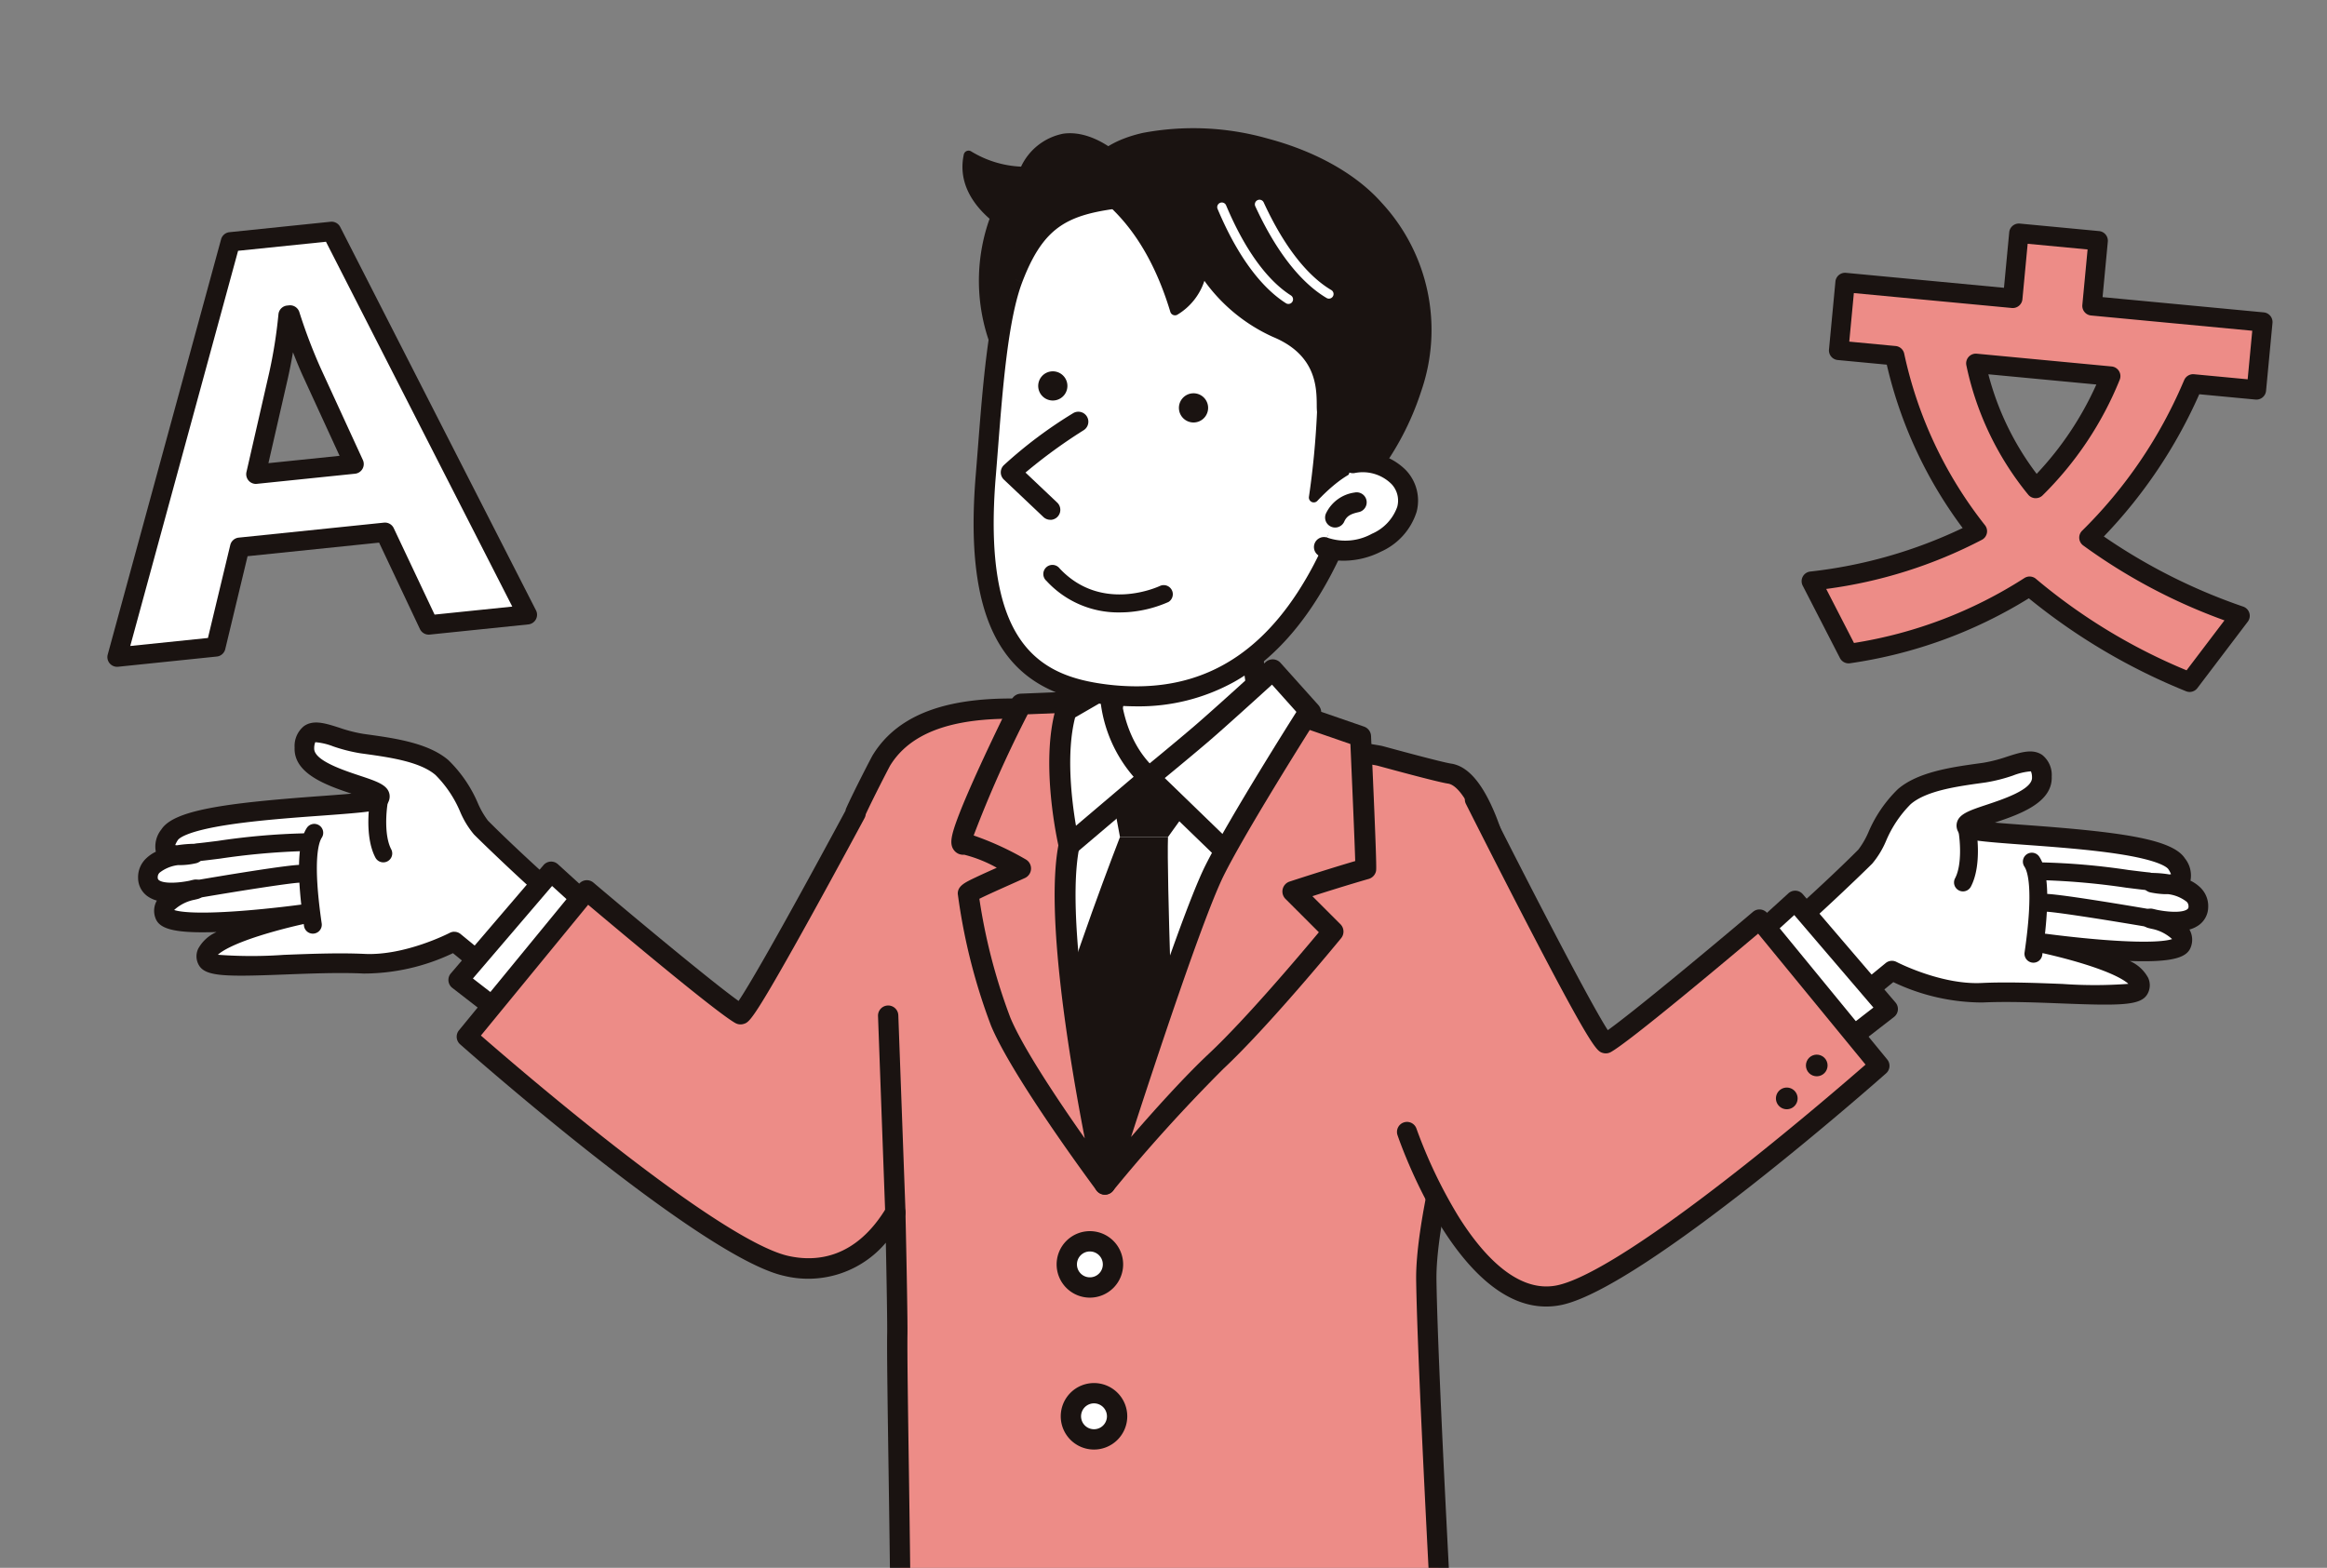
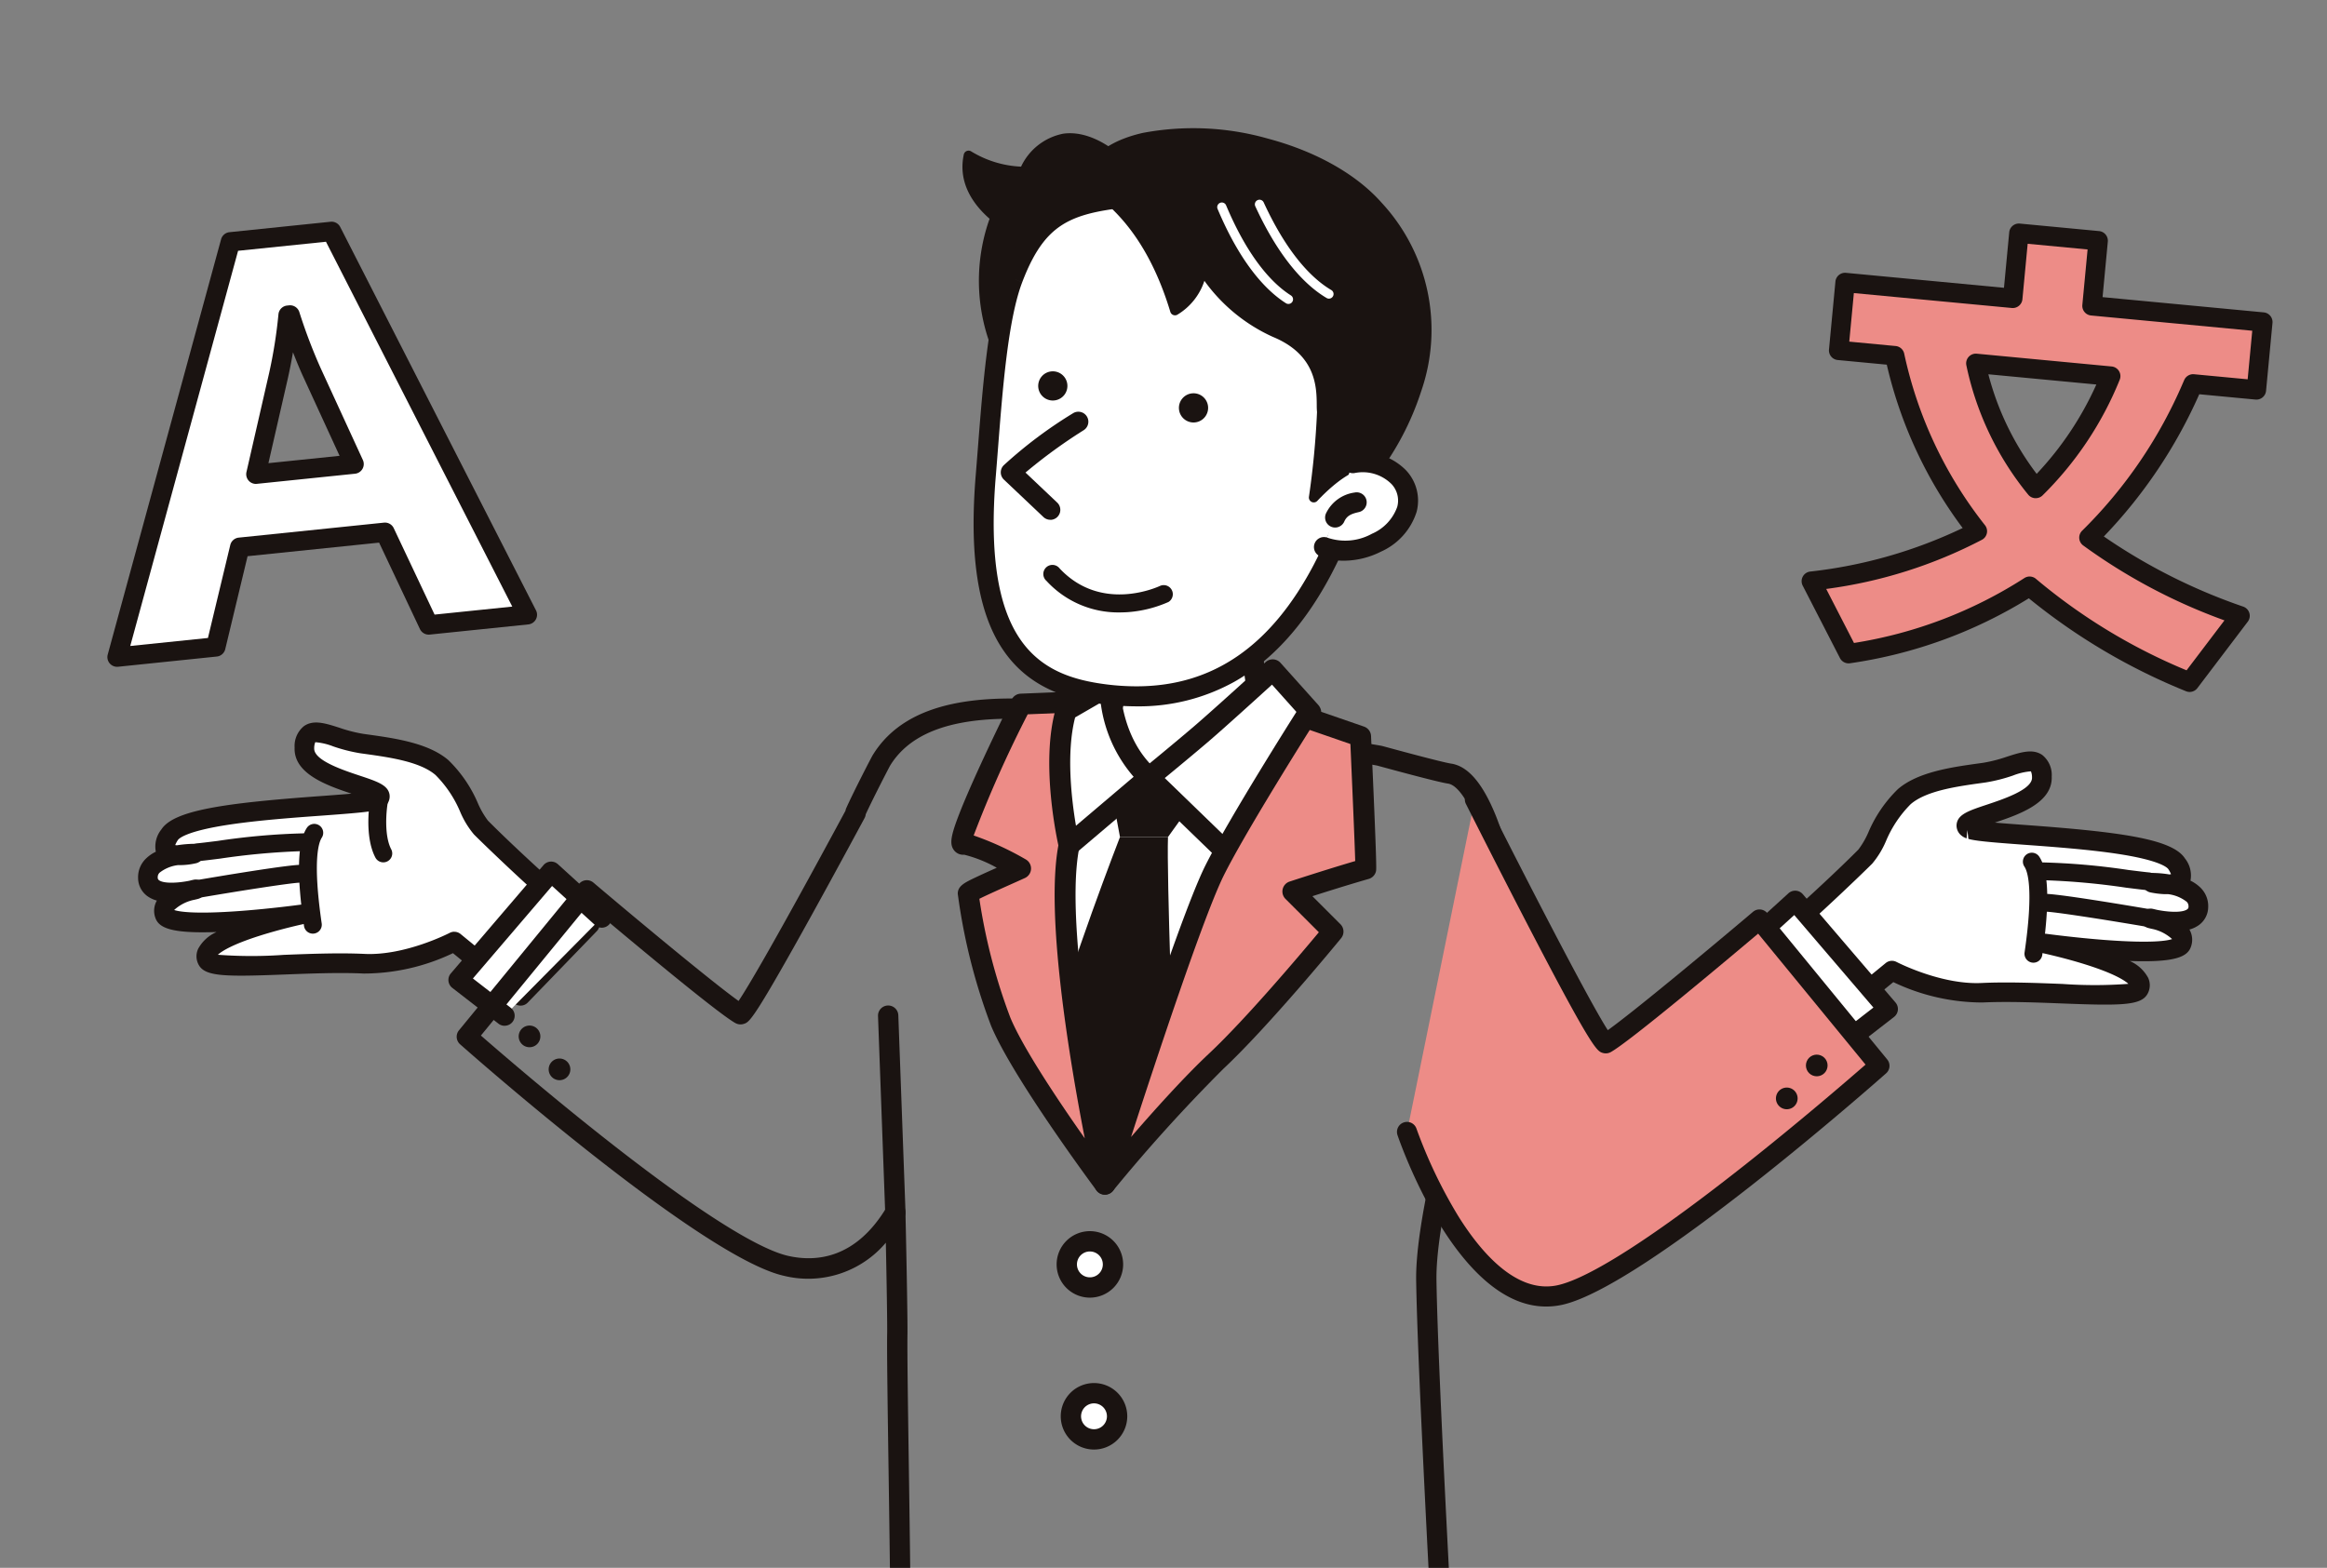
<svg xmlns="http://www.w3.org/2000/svg" width="230" height="155" viewBox="0 0 230 155">
  <rect x="0" y="0" width="230" height="155" fill="#808080" stroke="none" />
  <defs>
    <clipPath id="clip-path">
      <rect id="長方形_367" data-name="長方形 367" width="230" height="155" transform="translate(73 4382)" fill="#fff" stroke="#ea5252" stroke-width="1" />
    </clipPath>
    <clipPath id="clip-path-2">
      <rect id="長方形_363" data-name="長方形 363" width="222.473" height="159.274" fill="none" />
    </clipPath>
  </defs>
  <g id="img_elect_2" transform="translate(-73 -4382)" clip-path="url(#clip-path)">
    <g id="グループ_1229" data-name="グループ 1229" transform="translate(13.992 4322.014)">
      <g id="グループ_1223" data-name="グループ 1223" transform="translate(62.421 56.986)" clip-path="url(#clip-path-2)">
        <g id="グループ_1194" data-name="グループ 1194" transform="translate(10.234 74.425)">
          <path id="パス_19907" data-name="パス 19907" d="M180.04,573.531c-.979-.3-8.037-6.829-10.752-9.564-1-1-1.786-4.142-3.85-5.924-1.858-1.6-5.236-2-7.938-2.379-3.012-.424-5.538-2.5-5.66.436-.135,3.266,8.739,3.891,7.3,5.055-1.008.817-18.8.7-20.625,3.53s2.406,1.865,2.406,1.865-4.629.006-4.548,2.384,4.717,1.149,4.717,1.149-3.679.762-3.06,2.5,13.523-.02,13.523-.02-10.551,2.242-9.3,4.52c.66,1.207,9.3.054,15.5.351,4.342.208,8.909-2.191,8.909-2.191l6.541,5.361Z" transform="translate(-135.401 -553.583)" fill="#fff" />
          <path id="パス_19908" data-name="パス 19908" d="M167.759,576.124a.969.969,0,0,1-.616-.22l-6.06-4.966a20.506,20.506,0,0,1-8.821,2.015c-2.427-.116-5.294,0-7.823.095-5.893.23-7.851.207-8.485-.95a1.747,1.747,0,0,1-.051-1.6,3.793,3.793,0,0,1,1.816-1.65c-4.508.164-5.7-.416-6.046-1.389a2.028,2.028,0,0,1,.143-1.719l0,0a2.927,2.927,0,0,1-.954-.452,2.221,2.221,0,0,1-.9-1.768,2.543,2.543,0,0,1,.733-1.889,3.684,3.684,0,0,1,1.019-.721,2.7,2.7,0,0,1,.545-2.2c1.233-1.91,6.253-2.611,15.7-3.3,1.045-.076,2.155-.158,3.091-.242-2.483-.83-5.725-1.982-5.618-4.556a2.527,2.527,0,0,1,.928-2.124c.938-.655,2.116-.279,3.481.158a14.554,14.554,0,0,0,2.358.608l.437.061c2.685.374,6.026.839,8,2.545a13.089,13.089,0,0,1,2.913,4.26,8.281,8.281,0,0,0,.992,1.715c3.14,3.163,9.421,8.86,10.386,9.332a.972.972,0,0,1,.376,1.592l-6.838,7.074A.97.97,0,0,1,167.759,576.124Zm-6.541-7.3a.971.971,0,0,1,.616.22l5.849,4.793,5.409-5.6c-2.8-2.128-8.807-7.9-9.936-9.038a8.8,8.8,0,0,1-1.353-2.22,11.419,11.419,0,0,0-2.442-3.652c-1.542-1.331-4.568-1.752-7-2.091l-.44-.061a16.077,16.077,0,0,1-2.679-.681,6.2,6.2,0,0,0-1.767-.413,1.551,1.551,0,0,0-.107.608c-.049,1.185,2.8,2.134,4.5,2.7,1.73.576,2.774.924,2.942,1.849a1.255,1.255,0,0,1-.5,1.22c-.534.432-1.579.546-6.217.885-2.784.2-6.248.457-9.088.883-4.347.652-5.024,1.392-5.115,1.534a2.617,2.617,0,0,0-.26.491,1.577,1.577,0,0,0,.169.023,11.86,11.86,0,0,1,1.681-.148.972.972,0,0,1,.215,1.92,7.172,7.172,0,0,1-1.787.187,3.65,3.65,0,0,0-1.817.744.6.6,0,0,0-.188.472.3.3,0,0,0,.122.275c.5.37,1.971.273,3.034.048.175-.046.312-.076.393-.093a.972.972,0,0,1,.444,1.892c-.081.021-.208.053-.371.089a4.153,4.153,0,0,0-2,1.011c.431.15,1.906.441,6.554.094,3.029-.226,5.876-.612,5.9-.616a.972.972,0,0,1,.333,1.914c-.021,0-2.13.456-4.3,1.142-2.8.887-3.813,1.566-4.166,1.891a44.466,44.466,0,0,0,6.513.01c2.569-.1,5.481-.214,7.992-.094,4.017.191,8.368-2.058,8.411-2.081A.972.972,0,0,1,161.218,568.82Zm13.668-1.67.021.007Z" transform="translate(-129.959 -548.129)" fill="#1a1311" />
        </g>
        <g id="グループ_1195" data-name="グループ 1195" transform="translate(26.141 84.454)">
          <path id="パス_19909" data-name="パス 19909" d="M241.367,620.137c-1.2,1.841-.367,7.533-.141,9.086" transform="translate(-239.856 -619.254)" fill="#fff" />
          <path id="パス_19910" data-name="パス 19910" d="M236.3,625.163a.883.883,0,0,1-.872-.756c-.742-5.1-.652-8.268.274-9.694a.883.883,0,1,1,1.481.962c-.305.47-.916,2.236-.008,8.478a.883.883,0,0,1-.746,1A.9.9,0,0,1,236.3,625.163Z" transform="translate(-234.933 -614.312)" fill="#1a1311" />
        </g>
        <g id="グループ_1196" data-name="グループ 1196" transform="translate(15.041 88.501)">
          <path id="パス_19911" data-name="パス 19911" d="M167.508,648.379s9.44-1.618,10.447-1.541" transform="translate(-166.625 -645.954)" fill="#fff" />
          <path id="パス_19912" data-name="パス 19912" d="M162.563,644.328a.883.883,0,0,1-.148-1.753c2.24-.384,9.626-1.629,10.663-1.551a.883.883,0,0,1-.135,1.76c-.628-.029-5.694.753-10.231,1.531A.9.9,0,0,1,162.563,644.328Z" transform="translate(-161.681 -641.021)" fill="#1a1311" />
        </g>
        <g id="グループ_1197" data-name="グループ 1197" transform="translate(15.259 85.369)">
          <path id="パス_19913" data-name="パス 19913" d="M168.946,627.178c1.166-.088,8.411-1.143,10.426-.989" transform="translate(-168.063 -625.292)" fill="#fff" />
          <path id="パス_19914" data-name="パス 19914" d="M164,623.124a.883.883,0,0,1-.066-1.763c.3-.022,1.1-.123,2.038-.239a68.005,68.005,0,0,1,8.521-.749.883.883,0,1,1-.135,1.76,70.279,70.279,0,0,0-8.169.741c-1.036.129-1.784.222-2.123.248C164.047,623.123,164.024,623.124,164,623.124Z" transform="translate(-163.12 -620.355)" fill="#1a1311" />
        </g>
        <g id="グループ_1198" data-name="グループ 1198" transform="translate(32.995 81.308)">
          <path id="パス_19915" data-name="パス 19915" d="M286.148,599.377s-.583,3.256.429,5.182" transform="translate(-285.1 -598.494)" fill="#fff" />
          <path id="パス_19916" data-name="パス 19916" d="M281.643,600.5a.882.882,0,0,1-.782-.472c-1.14-2.169-.542-5.6-.516-5.748a.883.883,0,0,1,1.738.311c-.146.826-.37,3.263.341,4.616a.883.883,0,0,1-.781,1.294Z" transform="translate(-280.165 -593.552)" fill="#1a1311" />
        </g>
        <g id="グループ_1199" data-name="グループ 1199" transform="translate(40.907 88.183)">
          <path id="パス_19917" data-name="パス 19917" d="M353.072,650l-5-4.551-9.165,10.711,4.566,3.539" transform="translate(-337.92 -644.461)" fill="#fff" />
          <path id="パス_19918" data-name="パス 19918" d="M337.931,655.149a.986.986,0,0,1-.606-.208L332.76,651.4a.99.99,0,0,1-.146-1.426l9.165-10.711a.99.99,0,0,1,1.419-.088l5,4.551a.99.99,0,1,1-1.333,1.464l-4.242-3.863-7.825,9.146,3.744,2.9a.99.99,0,0,1-.607,1.773Z" transform="translate(-332.376 -638.919)" fill="#1a1311" />
        </g>
        <path id="パス_19919" data-name="パス 19919" d="M380.326,746.716a1.071,1.071,0,1,1-1.29-.794A1.071,1.071,0,0,1,380.326,746.716Z" transform="translate(-330.359 -641.501)" fill="#1a1311" />
        <path id="パス_19920" data-name="パス 19920" d="M399.882,768.217a1.071,1.071,0,1,1-1.29-.794A1.071,1.071,0,0,1,399.882,768.217Z" transform="translate(-346.952 -659.743)" fill="#1a1311" />
        <g id="グループ_1200" data-name="グループ 1200" transform="translate(41.727 72.054)">
-           <path id="パス_19921" data-name="パス 19921" d="M447.084,556.716c-.56-3.12-2.6-10.793-5.559-11.216-1.017-.145-6.779-1.73-6.855-1.749-1.282-.314-29.451-4.275-32.175-4.488-5.671-.443-13.774-.579-17.132,4.962-.06.1-1.795,3.434-2.539,5.1l.013.1c-4.108,7.626-10.931,20.122-11.393,19.869-2.018-1.1-15.173-12.249-15.173-12.249l-11.86,14.468s23.553,20.86,31.554,22.656c5.7,1.278,9.084-2.4,10.8-5.26.133,5.841.214,10.876.2,11.955-.086,4.933.622,35.191.2,36.036s11.06,2.025,23.5,2.39a128.354,128.354,0,0,0,30.461-2.971S439.386,605.4,439.24,595.6,447.845,560.95,447.084,556.716Z" transform="translate(-343.407 -538.073)" fill="#ed8c87" />
          <path id="パス_19922" data-name="パス 19922" d="M408.137,634.747q-1.55,0-3.129-.045c-5.674-.166-11.546-.518-16.109-.966-7.585-.743-7.923-1.31-8.222-1.809a1.109,1.109,0,0,1-.1-.929c.2-1.33.021-13.437-.109-22.3-.091-6.208-.17-11.569-.138-13.441.016-.9-.038-4.529-.131-8.969a10.045,10.045,0,0,1-10.077,3.271c-8.16-1.831-31.031-22.025-32-22.884a1,1,0,0,1-.111-1.389l11.86-14.468a1,1,0,0,1,1.426-.13c4.707,3.988,11.882,9.942,14.347,11.7.857-1.274,3.349-5.416,10.565-18.805a1.013,1.013,0,0,1,.075-.255c.727-1.627,2.487-5.029,2.6-5.212,3.516-5.8,11.5-5.956,18.069-5.443,2.485.195,30.892,4.16,32.336,4.514l.245.066c5.117,1.393,6.259,1.627,6.512,1.664,1.692.242,3.154,1.948,4.469,5.216a37.551,37.551,0,0,1,1.937,6.817h0c.365,2.035-.953,7.249-3.135,15.589-2.237,8.549-4.772,18.238-4.694,23.457.144,9.669,1.863,40.369,1.88,40.678a1,1,0,0,1-.765,1.032A131.375,131.375,0,0,1,408.137,634.747ZM382.6,630.813c2.175.6,11.075,1.548,22.471,1.881a129.608,129.608,0,0,0,29.381-2.759c-.279-5.044-1.7-31.113-1.836-39.912-.082-5.493,2.49-15.323,4.759-24,1.675-6.4,3.407-13.022,3.1-14.725h0c-.866-4.821-2.966-10.15-4.713-10.4-.641-.092-2.914-.668-6.755-1.714l-.209-.057c-1.442-.349-29.566-4.269-32-4.459-5.986-.468-13.233-.382-16.186,4.468-.14.257-1.646,3.159-2.4,4.795a1,1,0,0,1-.115.373c-1.9,3.524-4.645,8.585-6.948,12.683-4.172,7.425-4.489,7.519-5.013,7.674a1.038,1.038,0,0,1-.8-.083c-1.828-1-11.531-9.148-14.56-11.7l-10.6,12.929c1.781,1.554,6.614,5.723,12.013,9.986,11.234,8.87,16.189,11.315,18.368,11.8,2.751.617,6.669.286,9.715-4.8a1,1,0,0,1,1.866.493c.131,5.728.215,10.885.2,12-.032,1.84.047,7.186.138,13.376C382.7,624.088,382.719,629.06,382.6,630.813Zm-.077.663a1.1,1.1,0,0,1-.087.279A.9.9,0,0,0,382.519,631.476Zm-1.885-.617h0Z" transform="translate(-337.783 -532.482)" fill="#1a1311" />
        </g>
        <g id="グループ_1201" data-name="グループ 1201" transform="translate(98.355 59.846)">
          <path id="パス_19923" data-name="パス 19923" d="M725.392,459.7s2.1,7.616-.863,13.323-6.219,5.131-6.219,5.131,1.127,11.694,8.454,12.68c5.613.756,17.048-13.385,17.048-13.385s.238.087-2.51-4.139-2.013-14.569-2.013-14.569" transform="translate(-717.277 -457.71)" fill="#fff" />
          <path id="パス_19924" data-name="パス 19924" d="M721.425,486.113a4.408,4.408,0,0,1-.59-.039c-8.046-1.083-9.3-13.095-9.345-13.605a1.026,1.026,0,0,1,.321-.881.987.987,0,0,1,.876-.239,2.942,2.942,0,0,0,1.543-.417,9.283,9.283,0,0,0,3.591-4.17c2.741-5.285.8-12.5.784-12.573a1.033,1.033,0,1,1,1.993-.548c.09.327,2.168,8.076-.942,14.072a11.092,11.092,0,0,1-4.689,5.161,5.664,5.664,0,0,1-1.269.44c.467,2.747,2.189,10.007,7.412,10.711,1.124.15,3.886-.442,9.76-6.115,2.7-2.606,5.016-5.3,5.93-6.392-.285-.492-.887-1.478-2.156-3.43-2.9-4.466-2.208-14.769-2.177-15.205a1.033,1.033,0,0,1,2.062.146c-.007.1-.678,10.046,1.848,13.932,1.064,1.638,1.814,2.832,2.227,3.55.358.621.7,1.208.227,1.8-.015.019-.031.038-.047.055a87.964,87.964,0,0,1-6.465,7.02C727.644,483.9,724.069,486.113,721.425,486.113Z" transform="translate(-711.485 -451.924)" fill="#1a1311" />
        </g>
        <path id="パス_19925" data-name="パス 19925" d="M700.786,572.778s28.143,2.571,27.3,2.29-20.993,39.626-20.993,39.626-10.767-19.989-9.44-24.973S701.7,574.715,700.786,572.778Z" transform="translate(-601.296 -494.618)" fill="#fff" />
        <path id="パス_19926" data-name="パス 19926" d="M727.842,602.946c-.032,0-.065,0-.1,0a1.034,1.034,0,0,1-.854-.624c-3.241-7.6-3.6-18.11-3.33-25.589.157-4.344.531-8.058.818-10.408.533-4.372.751-4.666.868-4.823a1.034,1.034,0,0,1,1.794,1,106.054,106.054,0,0,0-1.432,14.849c-.2,6.523.093,15.46,2.5,22.388,1.345-1.878,3.817-5.2,6.978-8.915,4.638-5.444,9.59-28.063,9.639-28.291a1.034,1.034,0,1,1,2.02.439c-.206.951-5.114,23.356-10.086,29.193a128.364,128.364,0,0,0-7.959,10.332A1.034,1.034,0,0,1,727.842,602.946Zm-.862-40.326a1.033,1.033,0,0,1-.057.089A.95.95,0,0,0,726.981,562.62Z" transform="translate(-623.315 -484.69)" fill="#1a1311" />
        <path id="パス_19927" data-name="パス 19927" d="M762.829,582.082l9.92.575-4.025,5.607h-4.744Z" transform="translate(-656.694 -502.512)" fill="#1a1311" />
        <path id="パス_19928" data-name="パス 19928" d="M731.78,622.879s-5.032,12.939-6.9,20.271l5.032,12.508,7.188-9.92s-.719-19.121-.575-22.859Z" transform="translate(-624.494 -537.127)" fill="#1a1311" />
        <g id="グループ_1202" data-name="グループ 1202" transform="translate(90.619 71.252)">
          <path id="パス_19929" data-name="パス 19929" d="M677.862,548.293c1.207-5.916,3.355-14.281,3.355-14.281l-8.1.33s-6.967,13.982-5.705,13.856c.793-.079,3.47,1.176,5.655,2.4-2.048.936-5.176,2.256-5.176,2.492a57.731,57.731,0,0,0,3.211,12.652c2.114,5.072,10.3,16.065,10.3,16.065S675.991,557.463,677.862,548.293Z" transform="translate(-666.227 -532.979)" fill="#ed8c87" />
          <path id="パス_19930" data-name="パス 19930" d="M675.612,577.049a1.033,1.033,0,0,1-.829-.416c-.337-.453-8.286-11.154-10.423-16.285a58.4,58.4,0,0,1-3.29-13.049c0-.771.684-1.1,1.719-1.594.6-.287,1.366-.631,2.136-.975a13.2,13.2,0,0,0-3.217-1.289,1.136,1.136,0,0,1-1.045-.491c-.406-.587-.286-1.371.535-3.495.464-1.2,1.155-2.8,2.053-4.763,1.521-3.317,3.138-6.566,3.154-6.6a1.034,1.034,0,0,1,.883-.572l8.1-.329a1.033,1.033,0,0,1,1.043,1.29c-.021.083-2.155,8.408-3.343,14.231l-1.013-.206,1.013.206c-1.806,8.852,3.484,32.837,3.537,33.078a1.034,1.034,0,0,1-1.008,1.258ZM663.205,547.8a56.838,56.838,0,0,0,3.063,11.751c1.259,3.022,4.8,8.3,7.356,11.932-1.481-7.615-3.965-22.328-2.566-29.185h0c.91-4.463,2.368-10.369,3.025-12.986l-6.1.248a117.723,117.723,0,0,0-5.342,11.979,29.286,29.286,0,0,1,5.142,2.362,1.034,1.034,0,0,1-.074,1.843c-.488.223-1.037.467-1.59.714C665.185,546.877,663.879,547.459,663.205,547.8Zm-1.479-4.363h0Zm-.2-2.057h0Z" transform="translate(-660.437 -527.192)" fill="#1a1311" />
        </g>
        <g id="グループ_1203" data-name="グループ 1203" transform="translate(100.295 69.719)">
          <path id="パス_19931" data-name="パス 19931" d="M731.758,526.384l4.313-2.492s-.1,5.559,3.882,9.105l-7.907,6.709S730.176,531.7,731.758,526.384Z" transform="translate(-730.087 -522.859)" fill="#fff" />
          <path id="パス_19932" data-name="パス 19932" d="M726.248,534.953a1.034,1.034,0,0,1-1.006-.8c-.079-.338-1.912-8.333-.272-13.852a1.033,1.033,0,0,1,.474-.6l4.313-2.492a1.033,1.033,0,0,1,1.55.913c0,.049-.025,5.141,3.536,8.316a1.034,1.034,0,0,1-.019,1.56l-7.907,6.709A1.033,1.033,0,0,1,726.248,534.953Zm.6-13.672c-.911,3.533-.338,8.23.083,10.708l5.7-4.838a13.769,13.769,0,0,1-3.259-7.33Z" transform="translate(-724.29 -517.072)" fill="#1a1311" />
        </g>
        <g id="グループ_1204" data-name="グループ 1204" transform="translate(109.127 68.185)">
          <path id="パス_19933" data-name="パス 19933" d="M789.394,524.411l7.62,7.38A43.623,43.623,0,0,0,801.9,524.7c1.7-3.127,3.54-6.743,3.45-6.757l-3.738-4.169s-5.032,4.6-7.045,6.326S789.394,524.411,789.394,524.411Z" transform="translate(-788.361 -512.739)" fill="#fff" />
          <path id="パス_19934" data-name="パス 19934" d="M791.247,527.049a1.076,1.076,0,0,1-.412-.088,1.034,1.034,0,0,1-.327-.214l-7.62-7.38a1.034,1.034,0,0,1,.065-1.542c.032-.026,3.177-2.6,5.158-4.3s6.969-6.258,7.02-6.3a1.034,1.034,0,0,1,1.467.073l3.721,4.15a1.04,1.04,0,0,1,.176.251c.267.536.164.736-1.086,3.183-.707,1.384-1.6,3.075-2.384,4.525a51.171,51.171,0,0,1-3.067,4.8c-.483.679-.953,1.311-1.322,1.778C792.19,526.548,791.794,527.049,791.247,527.049Zm-6.089-8.361,6.008,5.82a53.554,53.554,0,0,0,4.04-6.088c1.348-2.486,2.639-5,3.152-6.062l-2.6-2.905c-1.493,1.36-4.75,4.317-6.3,5.644C788.115,516.245,786.251,517.788,785.159,518.688Z" transform="translate(-782.574 -506.952)" fill="#1a1311" />
        </g>
        <g id="グループ_1205" data-name="グループ 1205" transform="translate(101.024 124.717)">
          <circle id="楕円形_19" data-name="楕円形 19" cx="2.283" cy="2.283" r="2.283" transform="matrix(0.229, -0.973, 0.973, 0.229, 0.542, 4.987)" fill="#fff" />
          <path id="パス_19935" data-name="パス 19935" d="M732.384,886.59a3.287,3.287,0,1,1,3.287-3.287A3.291,3.291,0,0,1,732.384,886.59Zm0-4.566a1.279,1.279,0,1,0,1.279,1.279A1.28,1.28,0,0,0,732.384,882.025Z" transform="translate(-729.097 -880.016)" fill="#1a1311" />
        </g>
        <g id="グループ_1206" data-name="グループ 1206" transform="translate(101.431 139.734)">
          <circle id="楕円形_20" data-name="楕円形 20" cx="2.283" cy="2.283" r="2.283" transform="translate(0.54 4.983) rotate(-76.674)" fill="#fff" />
          <path id="パス_19936" data-name="パス 19936" d="M735.068,985.693a3.287,3.287,0,1,1,3.287-3.287A3.291,3.291,0,0,1,735.068,985.693Zm0-4.566a1.279,1.279,0,1,0,1.279,1.279A1.28,1.28,0,0,0,735.068,981.127Z" transform="translate(-731.781 -979.118)" fill="#1a1311" />
        </g>
        <g id="グループ_1207" data-name="グループ 1207" transform="translate(104.761 72.891)">
          <path id="パス_19937" data-name="パス 19937" d="M786.364,559.809c.064-.292-.514-13.092-.514-13.092l-5.459-1.886s-6.637,10.469-8.961,15.119c-2.805,5.611-10.849,31.032-10.849,31.032a161.953,161.953,0,0,1,10.99-12.152c4.509-4.227,11.553-12.821,11.553-12.821l-3.963-3.963C783.621,560.588,786.364,559.809,786.364,559.809Z" transform="translate(-759.547 -543.797)" fill="#ed8c87" />
          <path id="パス_19938" data-name="パス 19938" d="M754.793,586.227a1.033,1.033,0,0,1-.985-1.345c.329-1.041,8.1-25.563,10.91-31.182,2.322-4.643,8.74-14.781,9.013-15.21a1.034,1.034,0,0,1,1.21-.424l5.459,1.886a1.033,1.033,0,0,1,.7.93c.585,12.937.528,13.192.491,13.362a1.033,1.033,0,0,1-.727.771c-.024.007-2.118.6-5.561,1.705l2.769,2.769a1.033,1.033,0,0,1,.068,1.386c-.289.353-7.139,8.7-11.645,12.92a161.919,161.919,0,0,0-10.9,12.052A1.033,1.033,0,0,1,754.793,586.227Zm20.248-45.94c-1.512,2.406-6.542,10.473-8.474,14.337-1.981,3.962-6.7,18.227-9.19,25.906,2.257-2.61,5.246-5.942,7.7-8.243,3.653-3.425,9.075-9.852,10.864-12l-3.3-3.3a1.034,1.034,0,0,1,.41-1.713c3.083-1.007,5.37-1.7,6.484-2.027-.056-1.978-.3-7.579-.475-11.571Zm5.536,13.734h0Zm-1.029-.083h0Z" transform="translate(-753.76 -538.01)" fill="#1a1311" />
        </g>
        <g id="グループ_1208" data-name="グループ 1208" transform="translate(169.235 77.297)">
          <path id="パス_19939" data-name="パス 19939" d="M1185.652,592.489c.979-.3,8.037-6.829,10.752-9.564,1-1,1.786-4.142,3.85-5.924,1.858-1.6,5.236-2,7.938-2.379,3.012-.424,5.538-2.5,5.66.435.135,3.266-8.739,3.891-7.3,5.055,1.008.817,18.8.7,20.625,3.53s-2.406,1.866-2.406,1.866,4.629.006,4.548,2.384-4.717,1.149-4.717,1.149,3.679.762,3.06,2.5-13.523-.02-13.523-.02,10.551,2.242,9.3,4.52c-.66,1.207-9.3.054-15.5.351-4.342.208-8.909-2.191-8.909-2.191l-6.541,5.361Z" transform="translate(-1184.68 -572.54)" fill="#fff" />
          <path id="パス_19940" data-name="パス 19940" d="M1187.048,595.08a.97.97,0,0,1-.7-.3l-6.838-7.074a.972.972,0,0,1,.376-1.592c.965-.472,7.246-6.169,10.386-9.332a8.293,8.293,0,0,0,.992-1.715,13.09,13.09,0,0,1,2.913-4.26c1.976-1.706,5.316-2.171,8-2.545l.437-.061a14.532,14.532,0,0,0,2.358-.608c1.364-.437,2.543-.813,3.481-.158a2.527,2.527,0,0,1,.928,2.124c.107,2.574-3.135,3.726-5.618,4.556.936.084,2.046.165,3.091.241,9.442.69,14.462,1.391,15.695,3.3a2.7,2.7,0,0,1,.546,2.2,3.685,3.685,0,0,1,1.019.721,2.542,2.542,0,0,1,.733,1.889,2.22,2.22,0,0,1-.9,1.768,2.928,2.928,0,0,1-.954.453l0,0a2.027,2.027,0,0,1,.143,1.719c-.346.973-1.538,1.553-6.046,1.389a3.791,3.791,0,0,1,1.815,1.65,1.747,1.747,0,0,1-.052,1.6c-.633,1.158-2.591,1.181-8.485.95-2.529-.1-5.4-.211-7.823-.095a20.484,20.484,0,0,1-8.821-2.015l-6.06,4.966A.968.968,0,0,1,1187.048,595.08Zm-5.333-7.887,5.409,5.6,5.849-4.793a.971.971,0,0,1,1.068-.109c.043.022,4.391,2.275,8.411,2.081,2.511-.12,5.422-.006,7.992.094a44.519,44.519,0,0,0,6.514-.01c-.353-.326-1.362-1-4.166-1.891-2.168-.686-4.277-1.138-4.3-1.142a.972.972,0,0,1,.333-1.914c.028,0,2.875.39,5.9.616,4.647.347,6.124.056,6.554-.094a4.156,4.156,0,0,0-2-1.011c-.163-.036-.29-.068-.37-.089a.972.972,0,0,1,.444-1.892c.079.017.213.046.384.09,1.038.221,2.528.339,3.044-.046a.294.294,0,0,0,.121-.274.6.6,0,0,0-.188-.472,3.711,3.711,0,0,0-1.857-.751c-.131,0-.267,0-.409,0a8.428,8.428,0,0,1-1.338-.175.972.972,0,0,1,.215-1.92h0a11.06,11.06,0,0,1,1.68.148,1.583,1.583,0,0,0,.168-.023,2.625,2.625,0,0,0-.26-.491c-.092-.142-.769-.883-5.116-1.534-2.839-.426-6.3-.679-9.088-.882-4.638-.339-5.684-.453-6.217-.886a1.254,1.254,0,0,1-.5-1.22c.168-.924,1.212-1.272,2.942-1.849,1.7-.567,4.549-1.516,4.5-2.7a1.552,1.552,0,0,0-.107-.608,6.169,6.169,0,0,0-1.767.413,16.078,16.078,0,0,1-2.679.681l-.44.062c-2.431.339-5.457.76-7,2.091a11.418,11.418,0,0,0-2.442,3.652,8.807,8.807,0,0,1-1.354,2.221C1190.522,579.293,1184.518,585.065,1181.715,587.194Zm-1.794-1.088-.021.007Z" transform="translate(-1179.238 -567.086)" fill="#1a1311" />
        </g>
        <g id="グループ_1209" data-name="グループ 1209" transform="translate(196.545 87.326)">
          <path id="パス_19941" data-name="パス 19941" d="M1365.286,639.094c1.2,1.841.367,7.534.141,9.086" transform="translate(-1364.403 -638.211)" fill="#fff" />
          <path id="パス_19942" data-name="パス 19942" d="M1360.485,644.12a.884.884,0,0,1-.875-1.01c.909-6.242.3-8.008-.008-8.478a.883.883,0,1,1,1.48-.962c.927,1.426,1.016,4.6.275,9.694A.883.883,0,0,1,1360.485,644.12Z" transform="translate(-1359.46 -633.269)" fill="#1a1311" />
        </g>
        <g id="グループ_1210" data-name="グループ 1210" transform="translate(197.825 91.374)">
          <path id="パス_19943" data-name="パス 19943" d="M1384.186,667.336s-9.44-1.618-10.447-1.541" transform="translate(-1372.855 -664.911)" fill="#fff" />
          <path id="パス_19944" data-name="パス 19944" d="M1379.236,663.286a.909.909,0,0,1-.151-.013c-4.536-.778-9.607-1.56-10.233-1.531a.883.883,0,1,1-.132-1.761c1.031-.079,8.424,1.167,10.664,1.551a.883.883,0,0,1-.148,1.753Z" transform="translate(-1367.904 -659.979)" fill="#1a1311" />
        </g>
        <g id="グループ_1211" data-name="グループ 1211" transform="translate(197.629 88.242)">
          <path id="パス_19945" data-name="パス 19945" d="M1382.867,646.136c-1.166-.088-8.411-1.143-10.426-.989" transform="translate(-1371.558 -644.25)" fill="#fff" />
          <path id="パス_19946" data-name="パス 19946" d="M1377.925,642.08l-.068,0c-.339-.026-1.088-.119-2.124-.248a70.161,70.161,0,0,0-8.168-.741.883.883,0,0,1-.134-1.76,67.982,67.982,0,0,1,8.521.749c.935.116,1.742.217,2.039.24a.883.883,0,0,1-.066,1.763Z" transform="translate(-1366.616 -639.311)" fill="#1a1311" />
        </g>
        <g id="グループ_1212" data-name="グループ 1212" transform="translate(189.724 84.181)">
          <path id="パス_19947" data-name="パス 19947" d="M1320.7,618.335s.583,3.256-.429,5.182" transform="translate(-1319.391 -617.453)" fill="#fff" />
-           <path id="パス_19948" data-name="パス 19948" d="M1315.329,619.459a.883.883,0,0,1-.781-1.294c.711-1.353.488-3.791.341-4.616a.883.883,0,0,1,1.738-.31c.026.145.623,3.579-.516,5.748A.883.883,0,0,1,1315.329,619.459Z" transform="translate(-1314.447 -612.512)" fill="#1a1311" />
        </g>
        <g id="グループ_1213" data-name="グループ 1213" transform="translate(168.031 91.055)">
          <path id="パス_19949" data-name="パス 19949" d="M1177.821,668.96l5-4.551,9.165,10.711-4.565,3.539" transform="translate(-1176.831 -663.418)" fill="#fff" />
          <path id="パス_19950" data-name="パス 19950" d="M1181.875,674.105a.99.99,0,0,1-.607-1.773l3.744-2.9-7.825-9.146-4.242,3.864a.99.99,0,1,1-1.333-1.464l5-4.551a.99.99,0,0,1,1.419.088l9.165,10.711a.99.99,0,0,1-.146,1.426l-4.566,3.539A.985.985,0,0,1,1181.875,674.105Z" transform="translate(-1171.288 -657.875)" fill="#1a1311" />
        </g>
        <g id="グループ_1214" data-name="グループ 1214" transform="translate(134.664 81.041)">
          <path id="パス_19951" data-name="パス 19951" d="M964.333,598.324s12.295,24.479,12.959,24.115c2.018-1.1,15.173-12.249,15.173-12.249l11.86,14.468s-23.553,20.86-31.554,22.655c-8.975,2.014-15.14-16.114-15.14-16.114" transform="translate(-956.64 -597.334)" fill="#ed8c87" />
          <path id="パス_19952" data-name="パス 19952" d="M965.823,642.917c-8.806,0-14.426-16.212-14.675-16.943a.99.99,0,0,1,1.875-.638,47.843,47.843,0,0,0,4.124,8.634c2.257,3.62,5.8,7.744,9.862,6.833,2.181-.489,7.14-2.936,18.381-11.812,5.409-4.271,10.245-8.445,12.018-9.99l-10.616-12.95c-3.017,2.546-12.74,10.711-14.569,11.713a1.024,1.024,0,0,1-.8.078c-.557-.174-1-.311-7.408-12.66-3.078-5.929-6.077-11.9-6.107-11.957a.99.99,0,0,1,1.77-.889c3.971,7.906,10.406,20.4,12.255,23.259,2.463-1.756,9.642-7.714,14.352-11.7a.99.99,0,0,1,1.406.128l11.86,14.469a.99.99,0,0,1-.109,1.369c-.97.859-23.838,21.05-31.994,22.88A7.377,7.377,0,0,1,965.823,642.917Z" transform="translate(-951.095 -591.789)" fill="#1a1311" />
        </g>
        <circle id="楕円形_21" data-name="楕円形 21" cx="1.071" cy="1.071" r="1.071" transform="matrix(0.374, -0.927, 0.927, 0.374, 174.761, 108.929)" fill="#1a1311" />
        <path id="パス_19953" data-name="パス 19953" d="M1198.307,787.174a1.071,1.071,0,1,0,1.29-.794A1.071,1.071,0,0,0,1198.307,787.174Z" transform="translate(-1026.157 -675.828)" fill="#1a1311" />
        <g id="グループ_1215" data-name="グループ 1215" transform="translate(91.713 16.173)">
          <path id="パス_19954" data-name="パス 19954" d="M676.446,170.208a10.647,10.647,0,0,1-5.471-1.587c-.6,2.812,1.206,4.918,2.654,6.106-.077.2-.154.4-.227.61-3.138,8.984,2.611,16.668,2.611,16.668l10.081-22.646S680.189,163.3,676.446,170.208Z" transform="translate(-670.371 -166.418)" fill="#1a1311" />
          <path id="パス_19955" data-name="パス 19955" d="M673.3,189.785a.482.482,0,0,1-.386-.194,20.05,20.05,0,0,1-2.552-5.1,18.331,18.331,0,0,1-.128-12.019c.034-.1.07-.2.109-.3-1.564-1.364-3.161-3.517-2.553-6.355a.483.483,0,0,1,.743-.3,10.3,10.3,0,0,0,4.919,1.5,5.843,5.843,0,0,1,4.17-3.259c3.145-.436,5.985,2.437,6.1,2.56a.483.483,0,0,1,.1.533L673.738,189.5a.483.483,0,0,1-.387.283A.5.5,0,0,1,673.3,189.785ZM668.634,166.7a6.076,6.076,0,0,0,2.585,4.956.483.483,0,0,1,.143.548c-.085.217-.157.411-.221.594-2.476,7.09.8,13.431,2.073,15.507l9.583-21.528c-.7-.628-2.854-2.364-5.05-2.056-1.406.2-2.616,1.212-3.594,3.019a.482.482,0,0,1-.423.253H673.7A11.124,11.124,0,0,1,668.634,166.7Zm5.1.809h0Z" transform="translate(-667.655 -163.715)" fill="#1a1311" />
        </g>
        <g id="グループ_1216" data-name="グループ 1216" transform="translate(92.823 20.934)">
          <path id="パス_19956" data-name="パス 19956" d="M684.386,210.283c-1.674,4.381-2.142,13.011-2.678,19.472-1.347,16.222,3.9,20.6,11.716,21.613,9.189,1.188,16.435-2.533,21.6-12.393,2.563-4.891,6.107-14.008,5.452-20.294s-10.078-17.944-19.608-16.964S687.412,202.368,684.386,210.283Z" transform="translate(-680.51 -200.67)" fill="#fff" />
          <path id="パス_19957" data-name="パス 19957" d="M691.066,247.029a25.718,25.718,0,0,1-3.3-.219c-4.754-.615-7.93-2.376-10-5.543-2.388-3.66-3.232-9.264-2.579-17.133.072-.865.142-1.769.215-2.7.48-6.15,1.024-13.12,2.525-17.047,2.988-7.816,7-8.2,15.007-8.97.729-.07,1.494-.144,2.3-.226,10.2-1.052,20,11.167,20.693,17.845.7,6.747-3.164,16.284-5.56,20.856-2.622,5-5.881,8.618-9.686,10.744A19.439,19.439,0,0,1,691.066,247.029Zm-12.21-42.285.924.353c-1.4,3.66-1.931,10.479-2.4,16.495-.073.931-.143,1.838-.215,2.706-1.382,16.649,4.4,19.716,10.858,20.551a23.8,23.8,0,0,0,3.05.2c7.544,0,13.3-3.973,17.55-12.075a57.6,57.6,0,0,0,3.863-9.454,27.438,27.438,0,0,0,1.481-10.278c-.313-3-2.8-7.265-6.187-10.605-5.392-5.316-10.044-5.713-12.337-5.478-.811.083-1.581.157-2.314.228-7.858.754-10.8,1.036-13.349,7.708Z" transform="translate(-674.979 -195.131)" fill="#1a1311" />
        </g>
        <g id="グループ_1217" data-name="グループ 1217" transform="translate(103.601 15.661)">
          <path id="パス_19958" data-name="パス 19958" d="M777.185,197.549s12.083-14.06.823-26.789c-7.488-8.464-26.727-9.651-28.686-2.682-.26.926,5.443,2.472,8.625,13.007a5.859,5.859,0,0,0,2.714-4.061,17.049,17.049,0,0,0,7.14,6.229c5.312,2.194,4.52,6.622,4.662,7.823s-.8,8.507-.8,8.507,3.451-3.679,4.89-3.045.63,1.012.63,1.012" transform="translate(-748.827 -163.054)" fill="#1a1311" />
          <path id="パス_19959" data-name="パス 19959" d="M768.945,197.344a.483.483,0,0,1-.478-.544,83.142,83.142,0,0,0,.8-8.389,7.071,7.071,0,0,1-.027-.707c-.016-1.731-.045-4.953-4.34-6.727a16.915,16.915,0,0,1-6.765-5.54,6.107,6.107,0,0,1-2.686,3.357.482.482,0,0,1-.681-.291c-2.268-7.509-5.81-10.339-7.512-11.7-.794-.634-1.273-1.017-1.115-1.579.6-2.139,2.641-3.664,5.9-4.41a26.9,26.9,0,0,1,12.375.564c4.748,1.263,8.739,3.514,11.238,6.339a18.5,18.5,0,0,1,3.91,18.633,27.813,27.813,0,0,1-4.426,8.418.9.9,0,0,1-.465.495.483.483,0,0,1-.57-.752l.006-.007a2.734,2.734,0,0,0-.464-.248c-.542-.239-2.356.816-4.344,2.933A.483.483,0,0,1,768.945,197.344ZM757.94,173.82a.482.482,0,0,1,.413.233,16.686,16.686,0,0,0,6.911,6.032,7.432,7.432,0,0,1,4.936,7.61c0,.25,0,.465.021.6a64.607,64.607,0,0,1-.626,7.251c.282-.259.607-.545.953-.824,1.557-1.255,2.7-1.7,3.482-1.35a3.506,3.506,0,0,1,.667.37,27.3,27.3,0,0,0,3.951-7.713,18.779,18.779,0,0,0,.781-8.386,17.829,17.829,0,0,0-4.5-9.287c-5.113-5.78-16.054-8.118-22.675-6.6-1.988.455-4.482,1.455-5.157,3.636a6.91,6.91,0,0,0,.76.658c1.73,1.383,5.281,4.219,7.64,11.553a5.643,5.643,0,0,0,1.972-3.394.483.483,0,0,1,.39-.382A.493.493,0,0,1,757.94,173.82Z" transform="translate(-746.107 -160.334)" fill="#1a1311" />
        </g>
        <g id="グループ_1218" data-name="グループ 1218" transform="translate(126.432 47.723)">
          <path id="パス_19960" data-name="パス 19960" d="M906.159,378.525c3.224-.563,6.085,1.722,5.359,4.562s-5.134,4.983-8.221,3.715" transform="translate(-902.307 -377.452)" fill="#fff" />
          <path id="パス_19961" data-name="パス 19961" d="M899.756,382.633a6.252,6.252,0,0,1-2.374-.445.989.989,0,0,1,.751-1.829,5.443,5.443,0,0,0,4.392-.39,4.561,4.561,0,0,0,2.5-2.655,2.369,2.369,0,0,0-.588-2.282,4.028,4.028,0,0,0-3.643-1.061.989.989,0,0,1-.34-1.948,6.015,6.015,0,0,1,5.435,1.666,4.368,4.368,0,0,1,1.052,4.115,6.436,6.436,0,0,1-3.524,3.933A8.224,8.224,0,0,1,899.756,382.633Z" transform="translate(-896.769 -371.922)" fill="#1a1311" />
        </g>
        <g id="グループ_1219" data-name="グループ 1219" transform="translate(95.503 43.694)">
          <path id="パス_19962" data-name="パス 19962" d="M705.88,351.86a43.118,43.118,0,0,0-6.689,5.013l3.908,3.7" transform="translate(-698.202 -350.871)" fill="#fff" />
          <path id="パス_19963" data-name="パス 19963" d="M697.563,356.027a.986.986,0,0,1-.68-.271l-3.908-3.7a.989.989,0,0,1-.02-1.416,43.789,43.789,0,0,1,6.856-5.147.989.989,0,0,1,1.066,1.666,51.756,51.756,0,0,0-5.767,4.2l3.133,2.968a.989.989,0,0,1-.68,1.707Z" transform="translate(-692.666 -345.333)" fill="#1a1311" />
        </g>
        <path id="パス_19964" data-name="パス 19964" d="M811.74,334.625a1.443,1.443,0,1,1-1.624-1.235A1.442,1.442,0,0,1,811.74,334.625Z" transform="translate(-695.756 -291.495)" fill="#1a1311" />
        <path id="パス_19965" data-name="パス 19965" d="M719.956,320.292a1.443,1.443,0,1,1-1.624-1.235A1.443,1.443,0,0,1,719.956,320.292Z" transform="translate(-617.88 -279.333)" fill="#1a1311" />
        <g id="グループ_1220" data-name="グループ 1220" transform="translate(127.558 51.67)">
          <path id="パス_19966" data-name="パス 19966" d="M910.726,406a2.7,2.7,0,0,1,2.147-1.507" transform="translate(-909.737 -403.506)" fill="#fff" />
          <path id="パス_19967" data-name="パス 19967" d="M905.188,401.453a.989.989,0,0,1-.9-1.392,3.677,3.677,0,0,1,2.834-2.069.989.989,0,0,1,.432,1.93c-.782.175-1.2.361-1.46.944A.989.989,0,0,1,905.188,401.453Z" transform="translate(-904.2 -397.968)" fill="#1a1311" />
        </g>
        <path id="パス_19968" data-name="パス 19968" d="M865.691,216.81a.455.455,0,0,1-.231-.063c-1.8-1.057-4.48-3.49-7.054-9.079a.457.457,0,0,1,.83-.382c2.475,5.374,5,7.683,6.687,8.674a.457.457,0,0,1-.232.85Z" transform="translate(-737.751 -184.285)" fill="#fff" />
        <path id="パス_19969" data-name="パス 19969" d="M840.917,219.015a.454.454,0,0,1-.244-.071c-1.761-1.116-4.362-3.636-6.75-9.308a.457.457,0,1,1,.842-.354c2.3,5.453,4.746,7.845,6.4,8.891a.457.457,0,0,1-.245.842Z" transform="translate(-716.984 -185.966)" fill="#fff" />
        <g id="グループ_1221" data-name="グループ 1221" transform="translate(99.779 58.921)">
          <path id="パス_19970" data-name="パス 19970" d="M737.806,453.617s-6.344,3.085-11.016-1.89" transform="translate(-725.895 -450.832)" fill="#fff" />
          <path id="パス_19971" data-name="パス 19971" d="M728.321,450.444a9.624,9.624,0,0,1-7.2-3.118.9.9,0,1,1,1.305-1.226c4.151,4.42,9.737,1.81,9.973,1.7a.9.9,0,0,1,.781,1.612,12.066,12.066,0,0,1-4.086,1.009C728.837,450.435,728.577,450.444,728.321,450.444Z" transform="translate(-720.881 -445.818)" fill="#1a1311" />
        </g>
        <g id="グループ_1222" data-name="グループ 1222" transform="translate(83.367 102.412)">
          <line id="線_18" data-name="線 18" x1="0.711" y1="19.471" transform="translate(1.004 1.004)" fill="#ffaf00" />
          <path id="パス_19972" data-name="パス 19972" d="M614.293,754.3a1,1,0,0,1-1-.968l-.711-19.471a1,1,0,0,1,2.007-.073l.711,19.471a1,1,0,0,1-.967,1.04Z" transform="translate(-612.579 -732.824)" fill="#1a1311" />
        </g>
      </g>
      <g id="グループ_1226" data-name="グループ 1226" transform="translate(69.622 81.904)">
        <g id="グループ_1225" data-name="グループ 1225" transform="translate(0 0)">
          <path id="パス_19973" data-name="パス 19973" d="M137.471,227.765l19.35,37.9-9.748,1.006-4.327-9.161-14.356,1.481-2.366,9.851-9.748,1.006L127.48,228.8Zm-1.946,13.925a54.14,54.14,0,0,1-2.152-5.66l-.194.02a49.278,49.278,0,0,1-.952,5.98L130,251.77l9.7-1Z" transform="translate(-115.315 -226.805)" fill="#fff" />
          <path id="パス_19974" data-name="パス 19974" d="M110.9,265.435a.96.96,0,0,1-.926-1.213l11.205-41.055a.96.96,0,0,1,.828-.7L132,221.435a.959.959,0,0,1,.953.518l19.35,37.9a.96.96,0,0,1-.756,1.391l-9.748,1.006a.961.961,0,0,1-.966-.545l-4.037-8.546-13,1.341-2.207,9.19a.96.96,0,0,1-.835.731L111,265.43A.973.973,0,0,1,110.9,265.435Zm11.958-41.128L112.2,263.377l7.679-.792,2.207-9.19a.96.96,0,0,1,.835-.731l14.356-1.481a.959.959,0,0,1,.966.545l4.037,8.546,7.679-.792-18.414-36.07Zm1.764,23.047a.96.96,0,0,1-.936-1.174l2.23-9.739a47.846,47.846,0,0,0,.931-5.847.96.96,0,0,1,.858-.874l.194-.02a.96.96,0,0,1,1.015.671,52.848,52.848,0,0,0,2.106,5.54v0l4.172,9.079a.96.96,0,0,1-.774,1.356l-9.7,1A.972.972,0,0,1,124.622,247.354Zm3.662-13.014c-.146.851-.314,1.712-.494,2.524l-1.933,8.438,7.033-.725-3.612-7.86C128.98,236.071,128.629,235.229,128.284,234.34Z" transform="translate(-109.94 -221.43)" fill="#1a1311" />
        </g>
      </g>
      <g id="グループ_1228" data-name="グループ 1228" transform="translate(237.082 82.085)">
        <g id="グループ_1227" data-name="グループ 1227" transform="translate(0 0)">
          <path id="パス_19975" data-name="パス 19975" d="M1258.992,244.114a46.743,46.743,0,0,1-10.181,14.936,56.51,56.51,0,0,0,14.941,7.729l-4.983,6.57a58.821,58.821,0,0,1-15.819-9.493,45.11,45.11,0,0,1-17.893,6.665l-3.683-7.163a46.32,46.32,0,0,0,16.413-4.943,42.286,42.286,0,0,1-8.17-17.355l-5.538-.524.635-6.709,16.569,1.568.61-6.439,7.834.742-.609,6.439,16.884,1.6-.635,6.709-6.258-.592Zm-21.361-2.294a29.067,29.067,0,0,0,5.916,12.371,32.839,32.839,0,0,0,7.411-11.11Z" transform="translate(-1220.413 -227.998)" fill="#ed8c87" />
          <path id="パス_19976" data-name="パス 19976" d="M1253.394,268.935a.958.958,0,0,1-.377-.077,60.376,60.376,0,0,1-15.524-9.183,45.978,45.978,0,0,1-17.667,6.422.961.961,0,0,1-1-.51l-3.683-7.163a.96.96,0,0,1,.732-1.391,46.893,46.893,0,0,0,15.079-4.305,43.18,43.18,0,0,1-7.5-16.15l-4.847-.459a.96.96,0,0,1-.865-1.046l.635-6.709a.96.96,0,0,1,1.046-.865l15.614,1.478.519-5.483a.96.96,0,0,1,1.046-.865l7.834.742a.96.96,0,0,1,.865,1.046l-.519,5.483,15.929,1.508a.96.96,0,0,1,.865,1.046l-.635,6.709a.96.96,0,0,1-1.046.865l-5.555-.526a48.668,48.668,0,0,1-9.432,14.061,56.722,56.722,0,0,0,13.789,6.94.96.96,0,0,1,.439,1.483l-4.983,6.57A.959.959,0,0,1,1253.394,268.935Zm-15.819-11.412a.959.959,0,0,1,.629.235,56.846,56.846,0,0,0,14.88,9.038l3.746-4.938a56.04,56.04,0,0,1-13.967-7.41.959.959,0,0,1-.092-1.463,45.868,45.868,0,0,0,9.952-14.593l.016-.039.116-.262a.962.962,0,0,1,.968-.567l5.3.5.454-4.8-15.929-1.508a.959.959,0,0,1-.865-1.046l.519-5.483-5.923-.561-.519,5.483a.96.96,0,0,1-1.046.865L1220.2,229.5l-.454,4.8,4.582.434a.96.96,0,0,1,.847.749,41.285,41.285,0,0,0,7.984,16.964.96.96,0,0,1-.286,1.436,46.25,46.25,0,0,1-15.406,4.868l2.746,5.341a43.735,43.735,0,0,0,16.834-6.413A.957.957,0,0,1,1237.575,257.522Zm.6-7.745-.064,0a.959.959,0,0,1-.684-.356,29.857,29.857,0,0,1-6.108-12.78.96.96,0,0,1,1.031-1.149l13.327,1.262a.96.96,0,0,1,.793,1.331,33.863,33.863,0,0,1-7.633,11.43A.96.96,0,0,1,1238.172,249.777Zm-4.682-12.25a27.925,27.925,0,0,0,4.775,9.846,31.882,31.882,0,0,0,5.9-8.835Z" transform="translate(-1215.039 -222.624)" fill="#1a1311" />
        </g>
      </g>
    </g>
  </g>
</svg>